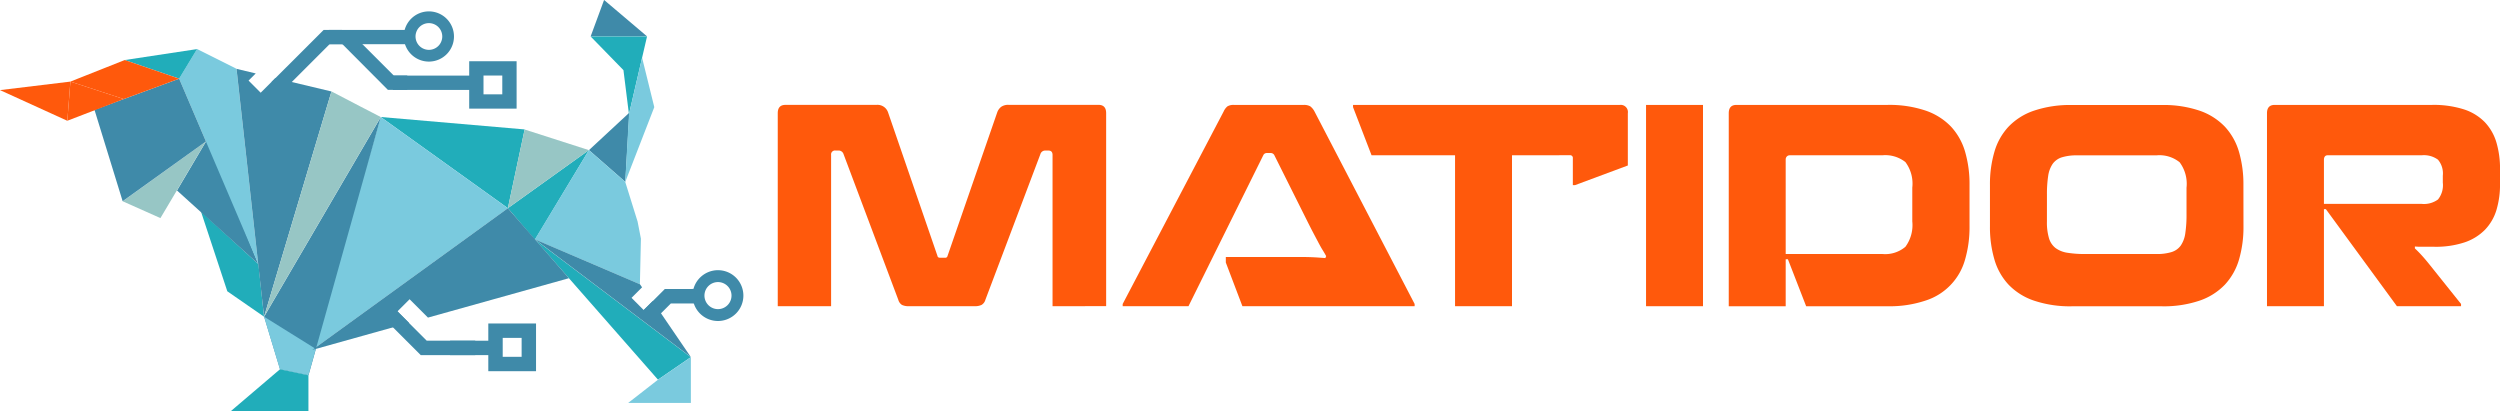
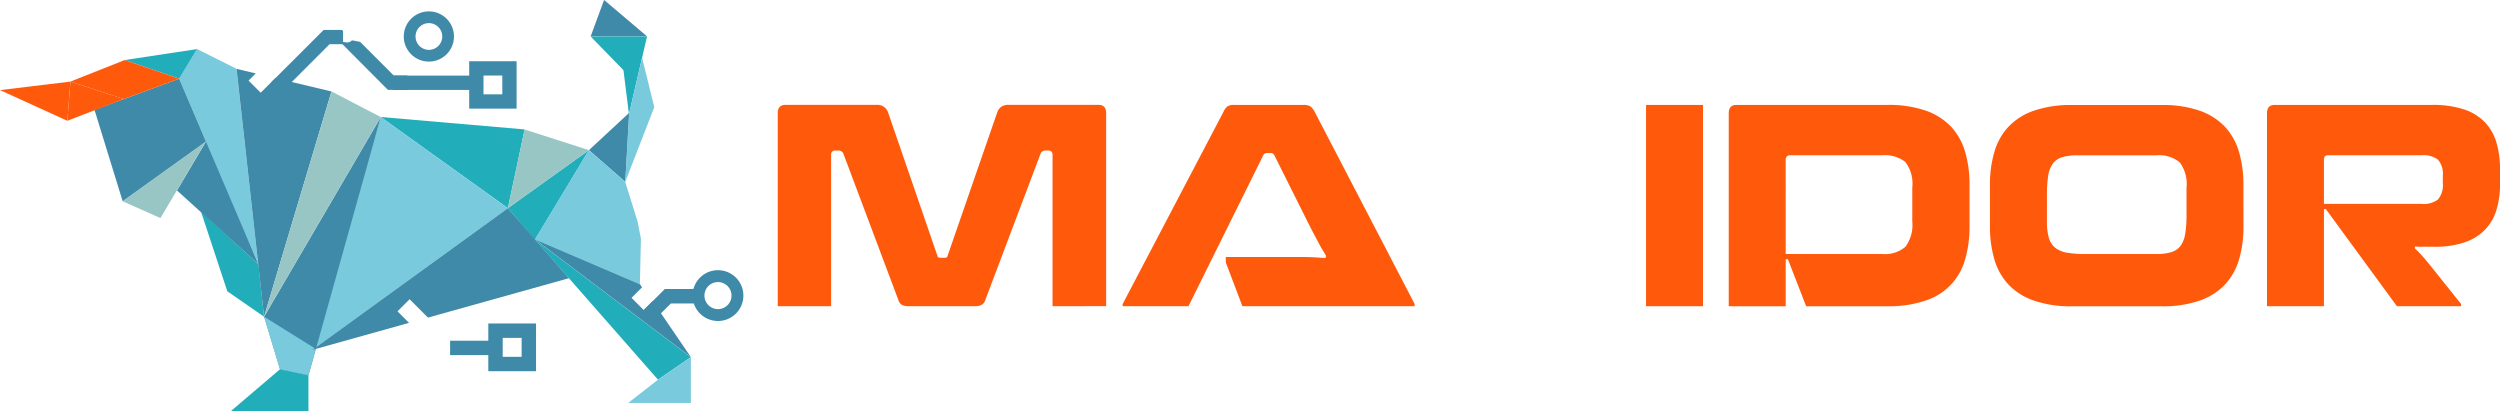
<svg xmlns="http://www.w3.org/2000/svg" width="270" height="44.416" version="1.1" viewBox="0 0 270 44.416">
  <defs>
    <style>.a,.g{fill:#ff590c;}.b,.h{fill:#3f8aa9;}.b,.c,.d,.e,.f,.g{fill-rule:evenodd;}.c{fill:#21adba;}.d,.i{fill:#7acade;}.e,.j{fill:#97c6c5;}.f{fill:#808184;}</style>
    <filter id="filter357" x="0" y="0" width="1" height="1" color-interpolation-filters="sRGB">
      <feColorMatrix values="0.21 0.72 0.072 0 0 0.21 0.72 0.072 0 0 0.21 0.72 0.072 0 0 0 0 0 1 0 " />
    </filter>
  </defs>
  <g filter="url(#filter357)">
    <g transform="translate(83.995,11.34)">
      <path class="a" transform="translate(-246.95 -526.99)" d="m276.63 548.72v-16.332c0-0.319-0.15-0.479-0.448-0.479h-0.329a0.538 0.538 0 0 0-0.536 0.389l-5.942 15.734a0.926 0.926 0 0 1-0.418 0.552 1.686 1.686 0 0 1-0.747 0.135h-7.075a1.671 1.671 0 0 1-0.762-0.135 0.948 0.948 0 0 1-0.4-0.552l-5.915-15.737a0.56 0.56 0 0 0-0.567-0.389h-0.3a0.423 0.423 0 0 0-0.477 0.479v16.332h-5.762v-20.84q0-0.9 0.835-0.9h9.823a1.205 1.205 0 0 1 1.254 0.806l5.344 15.526c0.02 0.12 0.12 0.179 0.3 0.179h0.536a0.233 0.233 0 0 0 0.239-0.179l5.374-15.526a1.3 1.3 0 0 1 0.433-0.6 1.313 1.313 0 0 1 0.792-0.21h9.7q0.838 0 0.837 0.9v20.84z" />
      <g transform="translate(37.26)">
        <path class="a" transform="translate(-325.09 -526.99)" d="m332.19 548.72h-7.106v-0.24l10.9-20.779a1.532 1.532 0 0 1 0.418-0.567 1.265 1.265 0 0 1 0.715-0.151h7.495a1.351 1.351 0 0 1 0.732 0.151 1.674 1.674 0 0 1 0.463 0.567l10.808 20.779v0.24h-18.6l-1.792-4.718v-0.6h7.749q0.7 0 1.239 0.014c0.358 0.012 0.677 0.026 0.955 0.046s0.547 0.039 0.806 0.06l0.09-0.21c-0.119-0.218-0.243-0.433-0.374-0.642s-0.273-0.461-0.432-0.761-0.348-0.657-0.568-1.074-0.488-0.945-0.806-1.582l-3.433-6.867a0.442 0.442 0 0 0-0.418-0.209h-0.358a0.412 0.412 0 0 0-0.388 0.209z" />
      </g>
      <g transform="translate(62.131)">
-         <path class="a" transform="translate(-377.24 -526.99)" d="m394.41 532.42v16.3h-6.151v-16.3h-9.017l-2-5.2v-0.24h28.812a0.78 0.78 0 0 1 0.866 0.9v5.642l-5.7 2.121h-0.239v-2.9a0.29 0.29 0 0 0-0.329-0.329z" />
-       </g>
+         </g>
      <g transform="translate(93.778)">
        <path class="a" transform="translate(-443.61 -526.99)" d="m443.61 548.72v-21.737h6.151v21.737z" />
      </g>
      <g transform="translate(102.71)">
        <path class="a" transform="translate(-462.33 -526.99)" d="m462.33 527.88c0-0.6 0.278-0.9 0.836-0.9h16.3a12.247 12.247 0 0 1 4.121 0.613 6.853 6.853 0 0 1 2.747 1.732 6.759 6.759 0 0 1 1.523 2.718 12.473 12.473 0 0 1 0.477 3.567v4.485a12.466 12.466 0 0 1-0.477 3.567 6.457 6.457 0 0 1-4.269 4.448 12.175 12.175 0 0 1-4.121 0.614h-8.777l-1.971-5.077h-0.239v5.077h-6.15zm6.15 15.2h10.42a3.373 3.373 0 0 0 2.508-0.776 3.949 3.949 0 0 0 0.744-2.747v-3.641a3.882 3.882 0 0 0-0.744-2.763 3.518 3.518 0 0 0-2.508-0.731h-9.972a0.42 0.42 0 0 0-0.33 0.133 0.464 0.464 0 0 0-0.119 0.314z" />
      </g>
      <g transform="translate(130.92)">
        <path class="a" transform="translate(-521.49 -526.99)" d="m548.87 540.1a12.466 12.466 0 0 1-0.477 3.567 6.754 6.754 0 0 1-1.523 2.717 6.822 6.822 0 0 1-2.732 1.731 12.025 12.025 0 0 1-4.1 0.614h-9.68a12.148 12.148 0 0 1-4.119-0.614 6.815 6.815 0 0 1-2.747-1.731 6.705 6.705 0 0 1-1.523-2.717 12.345 12.345 0 0 1-0.479-3.567v-4.479a12.352 12.352 0 0 1 0.479-3.567 6.693 6.693 0 0 1 1.523-2.718 6.831 6.831 0 0 1 2.747-1.732 12.22 12.22 0 0 1 4.119-0.613h9.674a12.1 12.1 0 0 1 4.1 0.613 6.838 6.838 0 0 1 2.732 1.732 6.741 6.741 0 0 1 1.523 2.718 12.473 12.473 0 0 1 0.477 3.567zm-21.227-0.538a6.038 6.038 0 0 0 0.224 1.821 2.091 2.091 0 0 0 0.716 1.06 2.9 2.9 0 0 0 1.284 0.507 11.886 11.886 0 0 0 1.956 0.134h7.644a5.326 5.326 0 0 0 1.625-0.208 1.936 1.936 0 0 0 1-0.7 3.06 3.06 0 0 0 0.494-1.329 13.3 13.3 0 0 0 0.133-2.06v-2.866a3.881 3.881 0 0 0-0.745-2.747 3.466 3.466 0 0 0-2.508-0.746h-8.568a5.345 5.345 0 0 0-1.627 0.208 1.936 1.936 0 0 0-1 0.7 3.075 3.075 0 0 0-0.493 1.315 12.977 12.977 0 0 0-0.133 2.045z" />
      </g>
      <g transform="translate(160.84)">
        <path class="a" transform="translate(-584.23 -526.99)" d="m590.38 538.24v10.48h-6.15v-20.84q0-0.9 0.836-0.9h16.988a10.725 10.725 0 0 1 3.434 0.479 5.5 5.5 0 0 1 2.269 1.387 5.412 5.412 0 0 1 1.254 2.2 10.032 10.032 0 0 1 0.388 2.9v1.549a9.622 9.622 0 0 1-0.388 2.836 5.255 5.255 0 0 1-1.24 2.134 5.586 5.586 0 0 1-2.194 1.358 9.861 9.861 0 0 1-3.283 0.477h-1.419c-0.229 0-0.453-8e-3 -0.673-0.029v0.207q0.387 0.358 0.777 0.792c0.259 0.288 0.508 0.583 0.747 0.88l3.462 4.329v0.24h-6.926l-7.672-10.48zm0.419-5.822c-0.279 0-0.419 0.168-0.419 0.506v4.747h10.569a2.564 2.564 0 0 0 1.747-0.477 2.442 2.442 0 0 0 0.523-1.821v-0.746a2.3 2.3 0 0 0-0.523-1.731 2.567 2.567 0 0 0-1.747-0.477z" />
      </g>
    </g>
    <g transform="translate(63.785)">
      <path class="b" transform="translate(-204.57 -503.21)" d="m210.67 507.14h-6.095l1.451-3.935z" />
    </g>
    <g transform="translate(63.785,3.935)">
      <path class="c" transform="translate(-204.57 -511.46)" d="m204.57 511.46 3.548 3.64 0.594 4.763 1.953-8.4z" />
    </g>
    <g transform="translate(63.606,12.169)">
      <path class="b" transform="translate(-204.2 -528.73)" d="m208.56 528.73-4.358 4.044 3.924 3.432z" />
    </g>
    <g transform="translate(57.767,25.859)">
      <path class="c" transform="translate(-191.95 -557.44)" d="m191.95 557.44 13.294 15.145 3.546-2.431z" />
    </g>
    <g transform="translate(67.834,38.573)">
      <path class="d" transform="translate(-213.06 -584.1)" d="m219.84 584.1v4.945h-6.773l3.227-2.514" />
    </g>
    <g transform="translate(54.851,16.213)">
      <path class="c" transform="translate(-185.84 -537.21)" d="m185.84 543.48 8.755-6.275-5.838 9.686z" />
    </g>
    <g transform="translate(41.12,12.642)">
      <path class="c" transform="translate(-157.05 -529.72)" d="m170.78 539.56-13.731-9.846 15.543 1.342z" />
    </g>
    <g transform="translate(54.851,13.984)">
      <path class="e" transform="translate(-185.84 -532.53)" d="m194.59 534.76-6.943-2.229-1.812 8.5z" />
    </g>
    <g transform="translate(33.727,12.642)">
      <path class="d" transform="translate(-141.54 -529.72)" d="m148.94 529.72-7.394 25.149 21.124-15.3z" />
    </g>
    <g transform="translate(41.121,12.642)">
      <path class="f" transform="translate(-157.05 -529.72)" d="m157.05 529.72" />
    </g>
    <g transform="translate(28.516,12.642)">
      <path class="b" transform="translate(-130.61 -529.72)" d="m143.22 529.72-12.6 21.559 1.719 5.68 3.075 0.648z" />
    </g>
    <g transform="translate(28.516,34.201)">
      <path class="d" transform="translate(-130.61 -574.93)" d="m130.61 574.93 5.592 3.484-0.8 2.845-3.075-0.648z" />
    </g>
    <g transform="translate(24.911,39.881)">
      <path class="c" transform="translate(-123.05 -586.84)" d="m131.45 587.49v3.887h-8.4l5.325-4.535z" />
    </g>
    <g transform="translate(21.712,22.861)">
      <path class="c" transform="translate(-116.35 -551.15)" d="m123.15 562.49-3.963-2.743-2.841-8.6 6.2 5.67z" />
    </g>
    <g transform="translate(19.112,14.97)">
      <path class="b" transform="translate(-110.89 -534.6)" d="m119.67 548.14-8.776-7.938 3.313-5.6z" />
    </g>
    <g transform="translate(19.349,5.306)">
      <path class="d" transform="translate(-111.39 -514.34)" d="m117.58 516.46 2.345 21.075-8.539-20.008 1.933-3.2z" />
    </g>
    <g transform="translate(13.47,5.306)">
      <path class="c" transform="translate(-99.062 -514.34)" d="m104.94 517.53-5.879-2.012 7.812-1.183z" />
    </g>
    <g transform="translate(13.247,15.279)">
      <path class="e" transform="translate(-98.595,-535.25)" d="m107.59 535.25-4.917 8.276-4.074-1.817z" />
    </g>
    <g transform="translate(10.204,8.501)">
      <path class="b" transform="translate(-92.215 -521.04)" d="m95.257 534.27-3.042-9.872 9.144-3.361 2.894 6.779z" />
    </g>
    <g transform="translate(7.603,6.489)">
      <path class="g" transform="translate(-86.76 -516.82)" d="m98.506 518.83-5.985 2.2-5.761-1.888 5.866-2.327z" />
    </g>
    <g transform="translate(7.273,8.816)">
      <path class="g" transform="translate(-86.067 -521.7)" d="m92.158 523.58-6.091 2.344 0.333-4.228z" />
    </g>
    <g transform="translate(0,8.816)">
      <path class="g" transform="translate(-70.816 -521.7)" d="m78.089 525.93-7.273-3.315 7.6-0.918z" />
    </g>
    <g transform="translate(52.742,34.939)">
      <path class="h" transform="translate(-181.42 -576.48)" d="m186.57 581.63h-5.155v-5.153h5.155zm-3.6-1.553h2.044v-2.045h-2.044z" />
    </g>
    <g transform="translate(50.673,6.622)">
      <path class="h" transform="translate(-177.08 -517.1)" d="m182.2 522.21h-5.119v-5.118h5.119zm-3.575-1.544h2.03v-2.031h-2.03z" />
    </g>
    <g transform="translate(69.222,31.211)">
      <path class="h" transform="translate(-215.98 -568.66)" d="m218.56 568.66-2.58 2.58a9.012 9.012 0 0 1 0.958 1.252l2.27-2.268h2.9v-1.5c0-0.024 0-0.045 6e-3 -0.067z" />
    </g>
    <g transform="translate(40.997,32.803)">
      <rect class="h" transform="translate(7.613,3.994)" width="4.918" height="1.555" />
-       <path class="h" transform="translate(-156.79 -572)" d="m167.12 575.99h-5.242l-3.994-3.99-1.1 1.1 4.449 4.449h5.886z" />
    </g>
    <path class="i" transform="translate(-134.19 -521)" d="m203.05 544.93-1.336-4.291-3.924-3.432-5.838 9.646 11.346 4.847 0.112-4.923z" />
    <g transform="translate(67.529,6.228)">
      <path class="i" transform="translate(-212.42 -516.27)" d="m212.42 529.69 3.134-8.078-1.318-5.339-1.419 6.11-0.4 7.307z" />
    </g>
    <g transform="translate(57.767,25.859)">
      <path class="h" transform="translate(-191.95 -557.44)" d="m204.67 564.1-0.974 0.959-1.308-1.309 1.139-1.14-0.231-0.33-11.343-4.851 16.84 12.714z" />
    </g>
    <g transform="translate(25.543,7.434)">
      <path class="h" transform="translate(-124.38 -518.8)" d="m128.57 519.8-1.579 1.579-1.309-1.31 0.774-0.773-2.074-0.495 2.973 26.767 7.279-24.323z" />
    </g>
    <g transform="translate(28.516,9.878)">
      <path class="j" transform="translate(-130.61 -523.92)" d="m141.01 525.54-1.723-0.9-1.394-0.724-7.279 24.323 12.6-21.559z" />
    </g>
    <path class="h" transform="translate(-102.99 -506.75)" d="m139.92 509.98h-1.976l-5.637 5.634 1.36 0.828 4.917-4.917h1.455v-1.424z" />
-     <path class="h" transform="translate(-109.77 -506.75)" d="m154.48 509.98h-9.191v1.546h9.32a2.19 2.19 0 0 1-0.129-1.546z" />
    <path class="h" transform="translate(-111.08 -508)" d="m153.61 516.16-3.658-3.657c-0.037 0.043-0.828-0.178-0.868-0.138-0.379 0.38-0.785 0.144-1.291 0.138l5.178 5.2h2.095v-1.543z" />
    <path class="h" transform="translate(-117.37 -512.16)" d="m169.1 521.66v-1.334h-9.3v1.546h9.319a1.934 1.934 0 0 1-0.019-0.212z" />
    <g transform="translate(33.727,22.487)">
      <path class="h" transform="translate(-141.54 -550.36)" d="m152.05 560.19 1.983 1.984 15.224-4.255-6.594-7.556-21.124 15.3 10.449-2.921-1.246-1.246z" />
    </g>
    <path class="h" transform="translate(-152.88 -535.21)" d="m230.42 564.39a2.744 2.744 0 1 0 2.745 2.745 2.744 2.744 0 0 0-2.745-2.745zm0 4.206a1.461 1.461 0 1 1 1.463-1.46 1.462 1.462 0 0 1-1.463 1.46z" />
    <path class="h" transform="translate(-118.66 -504.57)" d="m164.98 505.8a2.711 2.711 0 1 0 2.71 2.711 2.711 2.711 0 0 0-2.71-2.711zm0 4.154a1.443 1.443 0 1 1 1.444-1.443 1.443 1.443 0 0 1-1.444 1.443z" />
  </g>
</svg>